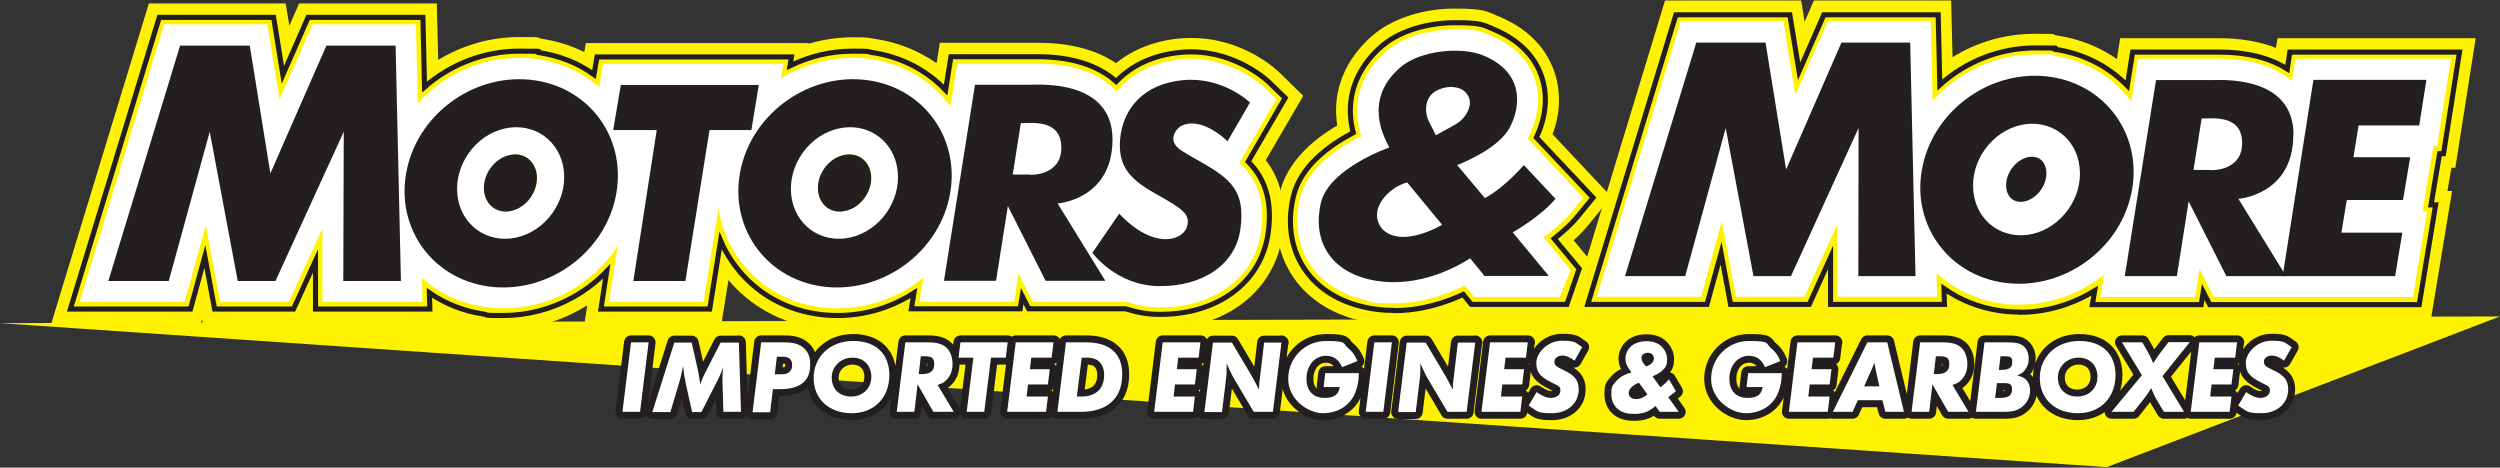
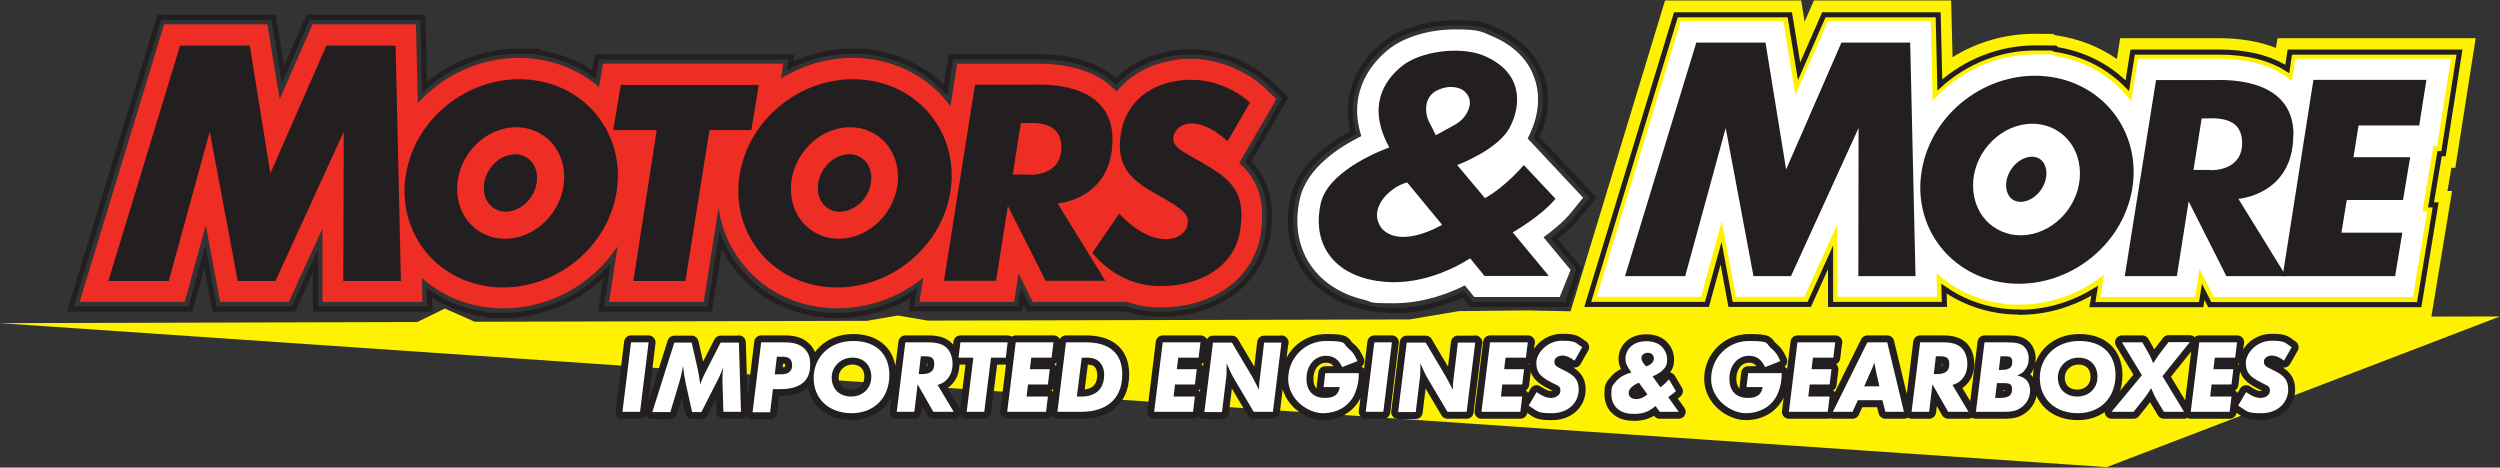
<svg xmlns="http://www.w3.org/2000/svg" viewBox="0 0 1080 202">
  <rect x="0" y="0" width="1080" height="202" fill="#333333" stroke="none" />
  <defs>
    <style>.prefix__st1{fill:none}.prefix__st3,.prefix__st4{fill:#231f20}.prefix__st4{stroke-linejoin:round;stroke-width:6px}.prefix__st1,.prefix__st4{stroke:#231f20}.prefix__st5{fill:#fff}.prefix__st6{fill:#fef200}.prefix__st1{stroke-miterlimit:10;stroke-width:2.2px}</style>
  </defs>
  <path class="prefix__st6" d="M0 139.6l180.3-.5 11.9-5.8 12.9 5.7 169.4-.4 13.4-2.3 12.9 2.2L609 138l21.2-3.6 29.7-.3 161.3 3.3 38-4.1 79.3-2.3 51.5 5.9 90-.2-169.9 65.1L0 139.6z" />
  <path class="prefix__st4" d="M280.2 147.9l-3.7 30h-7.6l3.7-30h7.6zM319.2 147.9l.9 30h-7.6l-.4-13.5v-.9c0-1.7 0-2.8.4-5-.7 1.9-1.3 3.3-2.1 5L303 178h-4l-2.6-11.6c-.6-2.8-.9-4.4-1.3-8.3-.7 3.7-1.1 5.1-1.6 6.9l-3.9 13h-7.8l9.5-30h7.5l2.3 10.1c.6 2.5 1 5 1.4 7.9.5-1.4 1.2-3.1 1.7-4.1l7.1-13.9h7.9zM328.8 147.9h10c3.4 0 6.5.5 8.7 2.7 2.3 2.2 2.5 4.9 2.5 6.9s-.3 4.9-2.3 7.1c-2.1 2.3-5.7 3.5-10.4 3.5h-3.4l-1.2 10h-7.6l3.7-30zm6.8 6.3l-.9 7.5h2.4c1.1 0 3.1 0 4.2-1.3.9-.9.9-2 .9-2.7 0-1.3-.4-2.1-.9-2.6-1-1-2.6-1-3.7-1h-2.1zM384.2 161.4v.6c0 9.9-6.6 16.5-16.3 16.5s-16.4-6.1-16.4-15.2 7-16 17-16 15.4 5.6 15.7 14.1zm-7.8.8c-.3-4.7-3.5-7.7-8.2-7.7s-8.9 3.6-8.9 8.6 3.4 8.2 8.4 8.2 8.7-3.5 8.7-8.5v-.5zM405 166.2l7 11.7h-8.8l-6.8-11.9-1.4 11.9h-7.6l3.7-30h9.8c4.1 0 6.6.8 8.3 2.6 1.4 1.5 2.3 4 2.3 6.7s-.8 5-2.4 6.7c-1.1 1.2-1.9 1.7-4 2.4zm-7.2-12.3l-.9 7.7h1.4c3.6 0 5.3-1.4 5.3-4.2s-1.1-3.5-4.3-3.5h-1.4zM428.1 154.5l-2.9 23.4h-7.6l2.9-23.4h-6.4l.8-6.6h20.4l-.8 6.6h-6.4zM455.1 147.9l-.8 6.6h-8.8l-.6 5h8.6l-.8 6.6h-8.6l-.6 5.2h9.2l-.8 6.6h-16.8l3.7-30h16.4zM460.5 147.9h8.5c4.2 0 8.8.7 12 3.7 2.6 2.4 3.8 5.8 3.8 10.1 0 6.5-2.4 10.1-5 12.3-4.5 3.7-10 3.9-13.1 3.9h-9.9l3.7-30zm6.8 6.6l-2.1 16.8h2.3c3.9 0 6-1.6 6.8-2.3 1.7-1.5 2.7-4.1 2.7-6.9s-.9-4.7-2.2-5.9c-1.6-1.5-3.8-1.7-5.4-1.7h-2.1zM518.6 147.9l-.8 6.6H509l-.6 5h8.6l-.8 6.6h-8.6l-.6 5.2h9.2l-.8 6.6h-16.8l3.7-30h16.4zM553.6 147.9l-3.7 30h-8.3l-8-13.5c-1.3-2.1-2.4-4.4-3.7-7.4v1.4c0 2.3 0 3.8-.3 5.7l-1.7 13.9h-7.6l3.7-30h8.2l8.6 14.5 1.3 2.4 1.2 2.3.6 1.1c0-1.9.1-3.4.4-5.1l1.8-15.2h7.6zM572.5 161.2H587c0 3.3-.5 5.8-1.5 8.3-2.1 5.6-7.5 9-14 9s-15-6-15-14.8 6.9-16.4 16.4-16.4 7 1.1 9.6 3.2c1.9 1.6 2.7 2.7 3.9 5.5l-6.6 2.6c-1.5-3.3-3.7-4.9-7-4.9-4.8 0-8.4 4.2-8.4 9.9s3.3 8.3 7.9 8.3 5.9-1.8 6.5-4.7h-7l.7-6zM601.3 147.9l-3.7 30H590l3.7-30h7.6zM637.3 147.9l-3.7 30h-8.3l-8-13.5c-1.3-2.1-2.4-4.4-3.7-7.4v1.4c0 2.3 0 3.8-.3 5.7l-1.7 13.9H604l3.7-30h8.2l8.6 14.5 1.3 2.4 1.2 2.3.6 1.1c0-1.9.1-3.4.4-5.1l1.8-15.2h7.6zM660 147.9l-.8 6.6h-8.8l-.6 5h8.6l-.8 6.6H649l-.6 5.2h9.2l-.8 6.6H640l3.7-30h16.4zM683.5 150l-3.3 5.8c-2-1.5-3.6-2.2-5.3-2.2s-3.4 1-3.4 2.6.8 2.2 3.8 3.6c5 2.3 6.7 4.5 6.7 8.4 0 6-4.8 10.3-11.5 10.3s-6.1-.8-10.1-3.3l3.4-5.8c2.7 1.8 4.3 2.5 6.3 2.5s4-1.2 4-3.1-.7-2-3.5-3.4c-5.4-2.7-6.9-4.6-6.9-8.7s4.7-9.5 11-9.5 5.8.9 8.7 2.7zM720.7 171.6l4.5 6.3H717l-1.8-2.5c-.4.3-2 1.8-4.2 2.6-1.8.7-3.8.8-5 .8-2.3 0-5-.3-7.1-2.1-.9-.7-2.8-2.7-2.8-6.4s.5-3.6 1.8-5.3c1.4-1.7 3.3-3.1 6.9-4.1-1.7-2.3-2.6-3.8-2.6-5.9s.9-3.8 1.9-4.9c1.3-1.4 3.6-2.7 7.2-2.7s5.8 1.4 6.9 2.7c1.2 1.3 2 3.1 2 5.2s-.5 3.3-2 4.7c-.7.7-1.8 1.5-4.3 2.6l3.4 4.7c1.4-1 2.6-2.2 3.7-3.4l3 5.1c-1.1.9-2.2 1.8-3.5 2.7zm-12.6-6.3c-1.1.4-2.4 1.1-3.3 2-.8.7-1.2 1.5-1.2 2.5s.4 1.4.9 1.9c.5.4 1.2.7 2.4.7 2 0 3.7-1.1 4.8-2l-3.7-5.1zm5.5-8.4c.6-.7.9-1.4.9-2.1s-.5-1.4-.6-1.6c-.4-.5-1.2-.8-2.1-.8s-1.6.3-2.1.8c-.3.3-.6.8-.6 1.5s.4 1.5.7 2c.5.7 0 0 1.3 1.6.9-.3 2-.9 2.6-1.5zM755.2 161.2h14.5c0 3.3-.5 5.8-1.5 8.3-2.1 5.6-7.5 9-14 9s-15-6-15-14.8 6.9-16.4 16.4-16.4 7 1.1 9.6 3.2c1.9 1.6 2.7 2.7 3.9 5.5l-6.6 2.6c-1.5-3.3-3.7-4.9-7-4.9-4.8 0-8.4 4.2-8.4 9.9s3.3 8.3 7.9 8.3 5.9-1.8 6.5-4.7h-7l.7-6zM792.8 147.9l-.8 6.6h-8.8l-.6 5h8.6l-.8 6.6h-8.6l-.6 5.2h9.2l-.8 6.6h-16.8l3.7-30h16.4zM802.6 172.9l-2.3 5h-8.5l14.9-30h8.6l7.2 30h-8l-1.3-5h-10.7zm2.8-6h6.5l-1.3-5.7c-.5-2.3-.5-2.6-.7-3.5 0-.2-.1-.6-.2-1.1-.5 1.6-.9 2.5-1.4 3.6l-3 6.7zM843.4 166.2l7 11.7h-8.8l-6.8-11.9-1.4 11.9h-7.6l3.7-30h9.8c4.1 0 6.6.8 8.3 2.6 1.4 1.5 2.3 4 2.3 6.7s-.8 5-2.4 6.7c-1.1 1.2-1.9 1.7-4 2.4zm-7.1-12.3l-.9 7.7h1.4c3.6 0 5.3-1.4 5.3-4.2s-1.1-3.5-4.3-3.5h-1.4zM857.3 147.9h9.6c3.9 0 5.7.4 7.1 1.5 1.5 1.2 2.4 3.2 2.4 5.4s-.5 3.4-1.4 4.7c-.9 1.3-1.6 1.9-3.6 2.7 1.9.5 2.6.8 3.6 1.6 1.3 1.1 2 2.9 2 5 0 3.6-2.3 6.9-5.7 8.3-1.5.6-3 .8-5.8.8h-11.9l3.7-30zm5.4 17.5l-.8 6.5h2.1c3.7 0 5.2-1.1 5.2-3.6s-.9-2.8-4.2-2.8h-2.3zm1.5-11.5l-.7 5.9h1.1c3.3 0 4.7-1 4.7-3.3s-.8-2.6-3.6-2.6h-1.4zM913.9 161.4v.6c0 9.9-6.6 16.5-16.3 16.5s-16.4-6.1-16.4-15.2 7-16 17-16 15.4 5.6 15.7 14.1zm-7.8.8c-.3-4.7-3.5-7.7-8.2-7.7s-8.9 3.6-8.9 8.6 3.4 8.2 8.4 8.2 8.7-3.5 8.7-8.5v-.5z" />
  <path class="prefix__st4" d="M934.2 162.5l9.3 15.4h-8.7l-2.7-4.5c-.9-1.4-1.8-3.3-2.8-5.7-1 1.7-1.9 3-2.9 4.3l-4.7 5.9h-9.5l13.1-15.8-8.6-14.2h8.8l2 3.5c1.3 2.3 1.8 3.3 2.7 5.5 1.5-2.4 2.2-3.3 3-4.4l3.6-4.7h9.2l-11.8 14.7zM966.4 147.9l-.8 6.6h-8.8l-.6 5h8.6l-.8 6.6h-8.6l-.6 5.2h9.2l-.8 6.6h-16.8l3.7-30h16.4zM990 150l-3.3 5.8c-2-1.5-3.6-2.2-5.3-2.2s-3.4 1-3.4 2.6.8 2.2 3.8 3.6c5 2.3 6.7 4.5 6.7 8.4 0 6-4.8 10.3-11.5 10.3s-6.1-.8-10.1-3.3l3.4-5.8c2.7 1.8 4.3 2.5 6.3 2.5s4-1.2 4-3.1-.7-2-3.5-3.4c-5.4-2.7-6.9-4.6-6.9-8.7s4.7-9.5 11-9.5 5.8.9 8.7 2.7z" />
  <g>
    <path class="prefix__st5" d="M280.2 147.9l-3.7 30h-7.6l3.7-30h7.6zM319.2 147.9l.9 30h-7.6l-.4-13.5v-.9c0-1.7 0-2.8.4-5-.7 1.9-1.3 3.3-2.1 5L303 178h-4l-2.6-11.6c-.6-2.8-.9-4.4-1.3-8.3-.7 3.7-1.1 5.1-1.6 6.9l-3.9 13h-7.8l9.5-30h7.5l2.3 10.1c.6 2.5 1 5 1.4 7.9.5-1.4 1.2-3.1 1.7-4.1l7.1-13.9h7.9zM328.8 147.9h10c3.4 0 6.5.5 8.7 2.7 2.3 2.2 2.5 4.9 2.5 6.9s-.3 4.9-2.3 7.1c-2.1 2.3-5.7 3.5-10.4 3.5h-3.4l-1.2 10h-7.6l3.7-30zm6.8 6.3l-.9 7.5h2.4c1.1 0 3.1 0 4.2-1.3.9-.9.9-2 .9-2.7 0-1.3-.4-2.1-.9-2.6-1-1-2.6-1-3.7-1h-2.1zM384.2 161.4v.6c0 9.9-6.6 16.5-16.3 16.5s-16.4-6.1-16.4-15.2 7-16 17-16 15.4 5.6 15.7 14.1zm-7.8.8c-.3-4.7-3.5-7.7-8.2-7.7s-8.9 3.6-8.9 8.6 3.4 8.2 8.4 8.2 8.7-3.5 8.7-8.5v-.5zM405 166.2l7 11.7h-8.8l-6.8-11.9-1.4 11.9h-7.6l3.7-30h9.8c4.1 0 6.6.8 8.3 2.6 1.4 1.5 2.3 4 2.3 6.7s-.8 5-2.4 6.7c-1.1 1.2-1.9 1.7-4 2.4zm-7.2-12.3l-.9 7.7h1.4c3.6 0 5.3-1.4 5.3-4.2s-1.1-3.5-4.3-3.5h-1.4zM428.1 154.5l-2.9 23.4h-7.6l2.9-23.4h-6.4l.8-6.6h20.4l-.8 6.6h-6.4zM455.1 147.9l-.8 6.6h-8.8l-.6 5h8.6l-.8 6.6h-8.6l-.6 5.2h9.2l-.8 6.6h-16.8l3.7-30h16.4zM460.5 147.9h8.5c4.2 0 8.8.7 12 3.7 2.6 2.4 3.8 5.8 3.8 10.1 0 6.5-2.4 10.1-5 12.3-4.5 3.7-10 3.9-13.1 3.9h-9.9l3.7-30zm6.8 6.6l-2.1 16.8h2.3c3.9 0 6-1.6 6.8-2.3 1.7-1.5 2.7-4.1 2.7-6.9s-.9-4.7-2.2-5.9c-1.6-1.5-3.8-1.7-5.4-1.7h-2.1zM518.6 147.9l-.8 6.6H509l-.6 5h8.6l-.8 6.6h-8.6l-.6 5.2h9.2l-.8 6.6h-16.8l3.7-30h16.4zM553.6 147.9l-3.7 30h-8.3l-8-13.5c-1.3-2.1-2.4-4.4-3.7-7.4v1.4c0 2.3 0 3.8-.3 5.7l-1.7 13.9h-7.6l3.7-30h8.2l8.6 14.5 1.3 2.4 1.2 2.3.6 1.1c0-1.9.1-3.4.4-5.1l1.8-15.2h7.6zM572.5 161.2H587c0 3.3-.5 5.8-1.5 8.3-2.1 5.6-7.5 9-14 9s-15-6-15-14.8 6.9-16.4 16.4-16.4 7 1.1 9.6 3.2c1.9 1.6 2.7 2.7 3.9 5.5l-6.6 2.6c-1.5-3.3-3.7-4.9-7-4.9-4.8 0-8.4 4.2-8.4 9.9s3.3 8.3 7.9 8.3 5.9-1.8 6.5-4.7h-7l.7-6zM601.3 147.9l-3.7 30H590l3.7-30h7.6zM637.3 147.9l-3.7 30h-8.3l-8-13.5c-1.3-2.1-2.4-4.4-3.7-7.4v1.4c0 2.3 0 3.8-.3 5.7l-1.7 13.9H604l3.7-30h8.2l8.6 14.5 1.3 2.4 1.2 2.3.6 1.1c0-1.9.1-3.4.4-5.1l1.8-15.2h7.6zM660 147.9l-.8 6.6h-8.8l-.6 5h8.6l-.8 6.6H649l-.6 5.2h9.2l-.8 6.6H640l3.7-30h16.4zM683.5 150l-3.3 5.8c-2-1.5-3.6-2.2-5.3-2.2s-3.4 1-3.4 2.6.8 2.2 3.8 3.6c5 2.3 6.7 4.5 6.7 8.4 0 6-4.8 10.3-11.5 10.3s-6.1-.8-10.1-3.3l3.4-5.8c2.7 1.8 4.3 2.5 6.3 2.5s4-1.2 4-3.1-.7-2-3.5-3.4c-5.4-2.7-6.9-4.6-6.9-8.7s4.7-9.5 11-9.5 5.8.9 8.7 2.7zM720.7 171.6l4.5 6.3H717l-1.8-2.5c-.4.3-2 1.8-4.2 2.6-1.8.7-3.8.8-5 .8-2.3 0-5-.3-7.1-2.1-.9-.7-2.8-2.7-2.8-6.4s.5-3.6 1.8-5.3c1.4-1.7 3.3-3.1 6.9-4.1-1.7-2.3-2.6-3.8-2.6-5.9s.9-3.8 1.9-4.9c1.3-1.4 3.6-2.7 7.2-2.7s5.8 1.4 6.9 2.7c1.2 1.3 2 3.1 2 5.2s-.5 3.3-2 4.7c-.7.7-1.8 1.5-4.3 2.6l3.4 4.7c1.4-1 2.6-2.2 3.7-3.4l3 5.1c-1.1.9-2.2 1.8-3.5 2.7zm-12.6-6.3c-1.1.4-2.4 1.1-3.3 2-.8.7-1.2 1.5-1.2 2.5s.4 1.4.9 1.9c.5.4 1.2.7 2.4.7 2 0 3.7-1.1 4.8-2l-3.7-5.1zm5.5-8.4c.6-.7.9-1.4.9-2.1s-.5-1.4-.6-1.6c-.4-.5-1.2-.8-2.1-.8s-1.6.3-2.1.8c-.3.3-.6.8-.6 1.5s.4 1.5.7 2c.5.7 0 0 1.3 1.6.9-.3 2-.9 2.6-1.5zM755.2 161.2h14.5c0 3.3-.5 5.8-1.5 8.3-2.1 5.6-7.5 9-14 9s-15-6-15-14.8 6.9-16.4 16.4-16.4 7 1.1 9.6 3.2c1.9 1.6 2.7 2.7 3.9 5.5l-6.6 2.6c-1.5-3.3-3.7-4.9-7-4.9-4.8 0-8.4 4.2-8.4 9.9s3.3 8.3 7.9 8.3 5.9-1.8 6.5-4.7h-7l.7-6zM792.8 147.9l-.8 6.6h-8.8l-.6 5h8.6l-.8 6.6h-8.6l-.6 5.2h9.2l-.8 6.6h-16.8l3.7-30h16.4zM802.6 172.9l-2.3 5h-8.5l14.9-30h8.6l7.2 30h-8l-1.3-5h-10.7zm2.8-6h6.5l-1.3-5.7c-.5-2.3-.5-2.6-.7-3.5 0-.2-.1-.6-.2-1.1-.5 1.6-.9 2.5-1.4 3.6l-3 6.7zM843.4 166.2l7 11.7h-8.8l-6.8-11.9-1.4 11.9h-7.6l3.7-30h9.8c4.1 0 6.6.8 8.3 2.6 1.4 1.5 2.3 4 2.3 6.7s-.8 5-2.4 6.7c-1.1 1.2-1.9 1.7-4 2.4zm-7.1-12.3l-.9 7.7h1.4c3.6 0 5.3-1.4 5.3-4.2s-1.1-3.5-4.3-3.5h-1.4zM857.3 147.9h9.6c3.9 0 5.7.4 7.1 1.5 1.5 1.2 2.4 3.2 2.4 5.4s-.5 3.4-1.4 4.7c-.9 1.3-1.6 1.9-3.6 2.7 1.9.5 2.6.8 3.6 1.6 1.3 1.1 2 2.9 2 5 0 3.6-2.3 6.9-5.7 8.3-1.5.6-3 .8-5.8.8h-11.9l3.7-30zm5.4 17.5l-.8 6.5h2.1c3.7 0 5.2-1.1 5.2-3.6s-.9-2.8-4.2-2.8h-2.3zm1.5-11.5l-.7 5.9h1.1c3.3 0 4.7-1 4.7-3.3s-.8-2.6-3.6-2.6h-1.4zM913.9 161.4v.6c0 9.9-6.6 16.5-16.3 16.5s-16.4-6.1-16.4-15.2 7-16 17-16 15.4 5.6 15.7 14.1zm-7.8.8c-.3-4.7-3.5-7.7-8.2-7.7s-8.9 3.6-8.9 8.6 3.4 8.2 8.4 8.2 8.7-3.5 8.7-8.5v-.5z" />
    <path class="prefix__st5" d="M934.2 162.5l9.3 15.4h-8.7l-2.7-4.5c-.9-1.4-1.8-3.3-2.8-5.7-1 1.7-1.9 3-2.9 4.3l-4.7 5.9h-9.5l13.1-15.8-8.6-14.2h8.8l2 3.5c1.3 2.3 1.8 3.3 2.7 5.5 1.5-2.4 2.2-3.3 3-4.4l3.6-4.7h9.2l-11.8 14.7zM966.4 147.9l-.8 6.6h-8.8l-.6 5h8.6l-.8 6.6h-8.6l-.6 5.2h9.2l-.8 6.6h-16.8l3.7-30h16.4zM990 150l-3.3 5.8c-2-1.5-3.6-2.2-5.3-2.2s-3.4 1-3.4 2.6.8 2.2 3.8 3.6c5 2.3 6.7 4.5 6.7 8.4 0 6-4.8 10.3-11.5 10.3s-6.1-.8-10.1-3.3l3.4-5.8c2.7 1.8 4.3 2.5 6.3 2.5s4-1.2 4-3.1-.7-2-3.5-3.4c-5.4-2.7-6.9-4.6-6.9-8.7s4.7-9.5 11-9.5 5.8.9 8.7 2.7z" />
  </g>
  <g>
-     <path class="prefix__st6" d="M602.1 140.1c-5 0-10-.6-14.9-1.7-26.3-6.2-40.5-28.7-34.4-54.8 3.1-13.6 14.3-23.2 24.9-29.4-3.3-21.3 10.1-34.8 16.5-39.9 8.3-6.6 21.1-10.6 34.2-10.6s13.8 1.2 19.3 3.5c14.9 6.2 21 16.1 23.6 23.3 3.1 8.7 2.9 18.3-.6 27.5l25.4 27-10 12.3c-1.7 2.1-3.8 4.3-6.3 6.5l27.8 33.6h-75l-2.4-3c-7.5 3-17.2 5.7-28.1 5.7z" />
    <path class="prefix__st5" d="M673.9 128.3h-37l-4.1-5c-7.6 3.8-18.4 7.7-30.7 7.7s-8.6-.5-12.8-1.5c-21.5-5.1-32.6-22.7-27.7-43.9 3.1-13.2 17-22.1 26.5-26.8-6.4-20 5.7-32.6 11.8-37.5 6.6-5.3 17.6-8.6 28.6-8.6s11.4 1 15.8 2.8c11.8 4.9 16.6 12.5 18.5 18 2.9 8 1.9 17.1-2.6 25.8 0 .2-.2.3-.3.5l4.9 5.2 19.1 20.4-5 6.2c-3.3 4.1-8 7.9-12.1 10.9l11.7 14.1-4.7 11.7z" />
    <path class="prefix__st1" d="M602.1 134.1c-4.6 0-9.1-.5-13.5-1.6-23.2-5.5-35.2-24.6-29.9-47.5 3-13.1 15.3-22.1 25.9-27.7-5.3-20.6 7.5-33.6 13.5-38.3 7.1-5.7 18.8-9.2 30.5-9.2s12.2 1 17 3c12.8 5.4 18.1 13.7 20.2 19.8 3 8.3 2.2 17.8-2.1 26.8l3.5 3.7 21 22.3-6.7 8.2c-2.5 3-5.9 6.2-10.1 9.5l10.8 13-5.3 15.4h-41.3l-3.5-4.3c-7.3 3.4-17.9 7-29.9 7z" />
    <path class="prefix__st3" d="M728 119.3h-26l30.8-100.9h29.9l8.9 54.8 23.9-54.8h29.7l2.3 100.9h-24.7l.1-64-29.2 64h-16.2l-12-64-17.5 64zM885.8 33.2c-24.8-3.6-49.5 13.3-55.1 37.9-5.6 24.5 10 47.4 34.8 51 24.8 3.6 49.5-13.3 55.1-37.9 5.6-24.5-10-47.4-34.8-51zm-7.9 67.9c-12.7 2.8-24.1-5.4-25.4-18.4-1.4-13 7.8-25.8 20.5-28.7 12.7-2.8 24.1 5.4 25.4 18.4 1.4 13-7.8 25.8-20.5 28.7zM990.8 58.2c0-26-31.9-23.6-35.7-23.6h-23.7l-13.5 84.7h22.5l5.1-32.3 16.3 32.3h25.8L967 85.9s23.7-1.7 23.7-27.6zM955 73.4h-7.4l3.5-22.2c4.8 0 17.5-1.8 17.5 10.6S955 73.5 955 73.5z" />
    <path class="prefix__st3" d="M1048.2 34.5h-48.8l-13.3 84.8h48.6l3.1-18.8h-26.3l2.3-14.1h24.3l3.1-18.5h-24.5l2.2-13.7h26.2l3.1-19.7zM874.7 87c-.6.1-1.2.2-1.8.2-3.4 0-5.8-2.3-6.2-6.1-.6-5.8 3.8-11.9 9.3-13.2.6-.1 1.2-.2 1.8-.2 3.4 0 5.8 2.3 6.2 6.1.6 5.8-3.8 11.9-9.3 13.2z" />
    <path class="prefix__st6" d="M872.3 140.8c-3.1 0-6.3-.2-9.4-.7-5.9-.9-11.6-2.5-16.8-4.9v2.2H742.4l-.2-1.2-.3 1.2h-64.3L719.3.2h58.8l1.5 9.2 4-9.2h59.3l.6 24.5c10.6-6.6 22.9-10.1 35.5-10.1s6.3.2 9.4.7c9.6 1.4 18.5 4.9 26.1 10.2l1.4-9H958.6c9.2 0 17.5 1.4 24.6 4.2l.7-4.2h85.6l-8.8 56h-1.7l-1.7 10h2l-9.1 55.2H896.8l.2-1.4c-.7.3-1.3.5-2 .8-7.3 2.6-14.9 3.9-22.6 3.9z" />
    <path class="prefix__st1" d="M872.3 134.8c-2.8 0-5.7-.2-8.5-.6-8.8-1.3-17-4.6-24-9.5l.2 6.8h-49.2v-20.3l-9.2 20.3h-34l-4.1-22.1-6.1 22.1h-51.5L724 6.4h49.2l4 24.4 10.7-24.4h49.4l.7 30.3c11.3-10.2 26-16 41.3-16s5.7.2 8.5.6c12.2 1.8 23 7.3 31.2 15.7l2.3-14.5h37.5c11.8 0 21.8 2.5 29.3 7.3l1.1-7.3h73.3l-6.9 43.9h-1.7l-3.7 22.1h2l-7.1 43.1h-90.5l-2.8-5.5-.9 5.5h-47l1-6c-3.7 2.3-7.7 4.2-11.9 5.7-6.6 2.4-13.6 3.6-20.6 3.6z" />
    <path class="prefix__st5" d="M1058.8 25.4l-6 37.8h-1.6l-4.7 28.1h2l-6.1 37h-86l-6.2-12.2-1.9 12.2h-40.9l1.5-9.6c-5.1 4-10.8 7.3-17 9.5-6.2 2.2-12.8 3.4-19.6 3.4s-5.4-.2-8.1-.6c-10.6-1.6-20.1-6.1-27.6-13l.2 10.2h-43.1V97l-14.2 31.2h-29.6l-6.1-32.6-8.9 32.6h-45.1L726.1 9.1h44.3l5.2 32 14-32h44.5l.8 34.5c10.9-12.4 26.9-20.1 44.1-20.1s5.4.2 8.1.6c13.7 2 25.6 9 33.6 19.7l2.9-18.4h35c13.7 0 24.4 3.4 31.5 9.7l1.5-9.7h67.2z" />
    <path class="prefix__st5" d="M872.9 96.3c-8.1 0-14.3-5.9-15.2-14.2-1.1-10.4 6.3-20.7 16.4-23 1.3-.3 2.6-.4 3.8-.4 8.1 0 14.3 5.9 15.2 14.2 1.1 10.4-6.3 20.7-16.4 23-1.3.3-2.6.4-3.8.4z" />
    <g>
      <path class="prefix__st3" d="M728 119.3h-26l30.8-100.9h29.9l8.9 54.8 23.9-54.8h29.7l2.3 100.9h-24.7l.1-64-29.2 64h-16.2l-12-64-17.5 64zM885.8 33.2c-24.8-3.6-49.5 13.3-55.1 37.9-5.6 24.5 10 47.4 34.8 51 24.8 3.6 49.5-13.3 55.1-37.9 5.6-24.5-10-47.4-34.8-51zm-7.9 67.9c-12.7 2.8-24.1-5.4-25.4-18.4-1.4-13 7.8-25.8 20.5-28.7 12.7-2.8 24.1 5.4 25.4 18.4 1.4 13-7.8 25.8-20.5 28.7zM990.8 58.2c0-26-31.9-23.6-35.7-23.6h-23.7l-13.5 84.7h22.5l5.1-32.3 16.3 32.3h25.8L967 85.9s23.7-1.7 23.7-27.6zM955 73.4h-7.4l3.5-22.2c4.8 0 17.5-1.8 17.5 10.6S955 73.5 955 73.5z" />
      <path class="prefix__st3" d="M1048.2 34.5h-48.8l-13.3 84.8h48.6l3.1-18.8h-26.3l2.3-14.1h24.3l3.1-18.5h-24.5l2.2-13.7h26.2l3.1-19.7zM874.7 87c-.6.1-1.2.2-1.8.2-3.4 0-5.8-2.3-6.2-6.1-.6-5.8 3.8-11.9 9.3-13.2.6-.1 1.2-.2 1.8-.2 3.4 0 5.8 2.3 6.2 6.1.6 5.8-3.8 11.9-9.3 13.2z" />
    </g>
    <g>
      <path d="M535.4 70.3l16-27.5-5.1-4.9c-.5-.5-13-12.5-31.9-12.5s-2.6 0-3.9.2c-12.1 1.1-21.9 6.1-28.1 14-7-7.8-18.6-12.1-33.9-12.1h-35l-2.9 18.4c-8-11-20.1-18.2-34.1-20.3-2.7-.4-5.4-.6-8.1-.6-11.2 0-21.9 3.3-31 8.9l1-6.4h-77.9l-1.7 10.1c-7.3-6.3-16.4-10.5-26.5-12-2.7-.4-5.4-.6-8.1-.6-17 0-32.8 7.5-43.7 19.6l-.8-34.1H135l-14.2 32.4-5.3-32.4H70.9L34.4 130.4h45.4l9.1-33.1 6.2 33.1h29.7l14.5-31.7v31.7h43.2l-.2-10.3c7.4 6.7 16.7 11 27.1 12.5 2.7.4 5.4.6 8.1.6 10.1 0 19.7-2.6 28.2-7.3 8.5-4.7 15.7-11.4 21.1-19.5l-3.7 24H304l6.4-40.5c1.1 7.6 3.9 14.8 8.3 21.2 8 11.7 20.4 19.4 35 21.5 2.7.4 5.4.6 8.1.6 6.9 0 13.7-1.3 19.9-3.5 6.3-2.3 12.1-5.6 17.2-9.8l-1.7 10.5h40.9l1.9-12.2 6.2 12.2h40.5c4.1 1.4 8.7 2.3 13.8 2.4h.8c23.5 0 41-13.2 43.5-32.9 1.9-14.8-2.4-23.2-9.5-29.5zM221 91.1c-.8.2-1.7.3-2.5.3-5 0-8.8-3.6-9.4-8.9-.7-6.9 4.3-14 11-15.5.8-.2 1.7-.3 2.4-.3 5.1 0 8.8 3.6 9.4 8.9.7 6.9-4.3 14-11 15.5zm144.2 0c-.8.2-1.7.3-2.4.3-5.1 0-8.8-3.6-9.4-8.9-.7-6.9 4.3-14 11-15.5.8-.2 1.7-.3 2.5-.3 5 0 8.8 3.6 9.4 8.9.7 6.9-4.3 14-11 15.5z" fill="#ee2d24" />
-       <path class="prefix__st6" d="M361.7 142.4c-3.2 0-6.4-.2-9.4-.7-15.1-2.2-28.2-9.5-37.6-20.7l-3 18.6h-59.2l1.2-7.7c-1.2.7-2.3 1.4-3.6 2.1-10 5.5-21.3 8.4-32.6 8.4s-6.4-.2-9.4-.7c-5.7-.8-11.2-2.4-16.3-4.7v2.6H87.6l-.3-1.7-.5 1.7H22.2L64.3 1.5h59.1l1.6 9.6 4.2-9.6h59.5l.6 24.4c10.5-6.4 22.6-9.9 35.1-9.9s6.3.2 9.4.7c6.6 1 12.8 2.9 18.6 5.8l.7-3.9h96.3v.3c6.2-1.9 12.7-2.8 19.2-2.8s6.3.2 9.4.7c9.8 1.4 18.8 5.1 26.6 10.5l1.4-8.8H448.7c13.5 0 24.9 3 33.4 8.8 7.4-6 17-9.8 27.8-10.7 1.6-.1 3.2-.2 4.7-.2 22.3 0 36.7 13.5 38.3 15.1l10.1 9.9-16.2 27.8c6.6 8.4 8.9 19 7.3 31.9-3.2 24.4-24.3 40.9-52.5 40.9h-1c-5.1 0-10.2-.9-15.1-2.4h-98.8l.3-2c-.7.3-1.4.6-2.2.8-7.4 2.7-15.2 4.1-23 4.1z" />
-       <path class="prefix__st5" d="M535.4 70.3l16-27.5-5.1-4.9c-.5-.5-13-12.5-31.9-12.5s-2.6 0-3.9.2c-12.1 1.1-21.9 6.1-28.1 14-7-7.8-18.6-12.1-33.9-12.1h-35l-2.9 18.4c-8-11-20.1-18.2-34.1-20.3-2.7-.4-5.4-.6-8.1-.6-11.2 0-21.9 3.3-31 8.9l1-6.4h-77.9l-1.7 10.1c-7.3-6.3-16.4-10.5-26.5-12-2.7-.4-5.4-.6-8.1-.6-17 0-32.8 7.5-43.7 19.6l-.8-34.1H135l-14.2 32.4-5.3-32.4H70.9L34.4 130.4h45.4l9.1-33.1 6.2 33.1h29.7l14.5-31.7v31.7h43.2l-.2-10.3c7.4 6.7 16.7 11 27.1 12.5 2.7.4 5.4.6 8.1.6 10.1 0 19.7-2.6 28.2-7.3 8.5-4.7 15.7-11.4 21.1-19.5l-3.7 24H304l6.4-40.5c1.1 7.6 3.9 14.8 8.3 21.2 8 11.7 20.4 19.4 35 21.5 2.7.4 5.4.6 8.1.6 6.9 0 13.7-1.3 19.9-3.5 6.3-2.3 12.1-5.6 17.2-9.8l-1.7 10.5h40.9l1.9-12.2 6.2 12.2h40.5c4.1 1.4 8.7 2.3 13.8 2.4h.8c23.5 0 41-13.2 43.5-32.9 1.9-14.8-2.4-23.2-9.5-29.5zM221 91.1c-.8.2-1.7.3-2.5.3-5 0-8.8-3.6-9.4-8.9-.7-6.9 4.3-14 11-15.5.8-.2 1.7-.3 2.4-.3 5.1 0 8.8 3.6 9.4 8.9.7 6.9-4.3 14-11 15.5zm144.2 0c-.8.2-1.7.3-2.4.3-5.1 0-8.8-3.6-9.4-8.9-.7-6.9 4.3-14 11-15.5.8-.2 1.7-.3 2.5-.3 5 0 8.8 3.6 9.4 8.9.7 6.9-4.3 14-11 15.5z" />
      <path class="prefix__st1" d="M361.7 136.3c-2.9 0-5.8-.2-8.5-.6-15.4-2.2-28.5-10.3-37-22.8-1.9-2.8-3.6-5.8-4.9-8.9l-4.7 29.5h-47l2.5-16.3c-4.3 4.5-9.4 8.4-14.9 11.4-9.1 5-19.4 7.7-29.7 7.7s-5.8-.2-8.5-.6c-8.6-1.3-16.6-4.4-23.5-9.2l.2 7h-49.4v-20.8l-9.5 20.8H92.7l-4.2-22.7-6.2 22.7H30.4l38.4-126h49.4l4 24.8 10.9-24.8h49.6l.7 30.1c11.3-9.9 25.8-15.5 40.8-15.5s5.7.2 8.5.6c8.8 1.3 17 4.5 23.9 9.5l1.3-7.6h84l-.6 3.8c8.4-4.1 17.6-6.3 27-6.3s5.7.2 8.5.6c12.4 1.8 23.4 7.5 31.7 16.2l2.3-14.4h37.6c14.4 0 26 3.7 33.8 10.7 6.8-7.2 16.7-11.6 28-12.6 1.4-.1 2.8-.2 4.2-.2 20.2 0 33.5 12.8 34 13.3l6.8 6.6-16 27.5c7.6 7.7 10.4 17.4 8.7 30.4-2.7 21.3-21.4 35.6-46.5 35.6h-.8c-4.9 0-9.7-.9-14.3-2.4h-41.9l-2.8-5.5-.9 5.5h-47l1.1-6.8c-3.8 2.4-7.8 4.4-12.1 6-6.8 2.5-13.8 3.7-21 3.7z" />
-       <path d="M535.4 70.3l16-27.5-5.1-4.9c-.5-.5-13-12.5-31.9-12.5s-2.6 0-3.9.2c-12.1 1.1-21.9 6.1-28.1 14-7-7.8-18.6-12.1-33.9-12.1h-35l-2.9 18.4c-8-11-20.1-18.2-34.1-20.3-2.7-.4-5.4-.6-8.1-.6-11.2 0-21.9 3.3-31 8.9l1-6.4h-77.9l-1.7 10.1c-7.3-6.3-16.4-10.5-26.5-12-2.7-.4-5.4-.6-8.1-.6-17 0-32.8 7.5-43.7 19.6l-.8-34.1H135l-14.2 32.4-5.3-32.4H70.9L34.4 130.4h45.4l9.1-33.1 6.2 33.1h29.7l14.5-31.7v31.7h43.2l-.2-10.3c7.4 6.7 16.7 11 27.1 12.5 2.7.4 5.4.6 8.1.6 10.1 0 19.7-2.6 28.2-7.3 8.5-4.7 15.7-11.4 21.1-19.5l-3.7 24H304l6.4-40.5c1.1 7.6 3.9 14.8 8.3 21.2 8 11.7 20.4 19.4 35 21.5 2.7.4 5.4.6 8.1.6 6.9 0 13.7-1.3 19.9-3.5 6.3-2.3 12.1-5.6 17.2-9.8l-1.7 10.5h40.9l1.9-12.2 6.2 12.2h40.5c4.1 1.4 8.7 2.3 13.8 2.4h.8c23.5 0 41-13.2 43.5-32.9 1.9-14.8-2.4-23.2-9.5-29.5zM221 91.1c-.8.2-1.7.3-2.5.3-5 0-8.8-3.6-9.4-8.9-.7-6.9 4.3-14 11-15.5.8-.2 1.7-.3 2.4-.3 5.1 0 8.8 3.6 9.4 8.9.7 6.9-4.3 14-11 15.5zm144.2 0c-.8.2-1.7.3-2.4.3-5.1 0-8.8-3.6-9.4-8.9-.7-6.9 4.3-14 11-15.5.8-.2 1.7-.3 2.5-.3 5 0 8.8 3.6 9.4 8.9.7 6.9-4.3 14-11 15.5z" fill="none" />
      <path class="prefix__st3" d="M72.9 121.4H46.8l31-101.7h30.1l8.9 55.2L141 19.7h29.9l2.3 101.7h-24.9l.2-64.5-29.5 64.5h-16.3L90.6 56.9l-17.7 64.5zM231 34.7c-24.8-3.6-49.5 13.3-55.1 37.9-5.6 24.6 10 47.5 34.8 51.1 24.8 3.6 49.5-13.3 55.1-37.9 5.6-24.6-10-47.5-34.8-51.1zm-7.9 67.9c-12.7 2.8-24.1-5.4-25.5-18.4-1.4-13 7.8-25.9 20.5-28.7 12.7-2.8 24.1 5.4 25.5 18.4 1.4 13-7.8 25.9-20.5 28.7zM375.2 34.7c-24.8-3.6-49.5 13.3-55.1 37.9-5.6 24.6 10 47.5 34.8 51.1 24.8 3.6 49.5-13.3 55.1-37.9 5.6-24.6-10-47.5-34.8-51.1zm-7.9 67.9c-12.7 2.8-24.1-5.4-25.5-18.4-1.4-13 7.8-25.9 20.5-28.7 12.7-2.8 24.1 5.4 25.5 18.4 1.4 13-7.8 25.9-20.5 28.7z" />
      <path class="prefix__st3" d="M264.9 56.2h18.8l-10.1 65.2h22.5l10.4-65.2h18.1l3.2-19.5h-59.6l-3.3 19.5zM480.6 60.2c0-26-31.8-23.6-35.7-23.6h-23.7l-13.4 84.7h22.5l5.1-32.3 16.3 32.3h25.8l-20.6-33.4s23.7-1.7 23.7-27.6zm-35.7 15.2h-7.4l3.5-22.2c4.8 0 17.5-1.8 17.5 10.6s-13.6 11.7-13.6 11.7z" />
      <path class="prefix__st3" d="M530.3 61l9.7-16.7s-11.5-11.2-28.7-9.7-26.2 12.3-27.4 25.4c-1.2 13.1 5.8 18.4 16.4 24.3 10.6 6 14.4 8.4 12.3 14.1-2.2 5.7-14.5 9.4-29.1-6.1l-11.6 16.9s10.2 14.2 28.8 14.4c18.6.2 33.2-9.1 35.2-25 2.1-15.9-4.2-21.2-16.5-28.3-8.7-4.9-10.6-5.9-11.9-8.1s-.5-5.1 1.7-7c2.1-2 9.6-4.7 21.1 5.8zM221 91.1c-.8.2-1.7.3-2.5.3-5 0-8.8-3.6-9.4-8.9-.7-6.9 4.3-14 11-15.5.8-.2 1.7-.3 2.4-.3 5.1 0 8.8 3.6 9.4 8.9.7 6.9-4.3 14-11 15.5zM365.2 91.1c-.8.2-1.7.3-2.4.3-5.1 0-8.8-3.6-9.4-8.9-.7-6.9 4.3-14 11-15.5.8-.2 1.7-.3 2.5-.3 5 0 8.8 3.6 9.4 8.9.7 6.9-4.3 14-11 15.5z" />
    </g>
    <path class="prefix__st3" d="M672 85.9l-13.7-14.6s-7.7 9.2-16.8 14.3l-12-14.3s17.6-6.5 22.7-16.2c5.1-9.7 5.9-23.9-11.3-31.1-10-4.1-27.1-2-35.2 4.5-8.1 6.5-15.1 17.8-5.5 35.2 0 0-26.1 9-29.6 24-3.5 15.1 3 28.8 20.9 33s34.6-3.4 43.6-9.1l6.2 7.6h27.8l-15.6-18.8s12.6-7.2 18.5-14.6zm-74.9 13c-6.7-8.3 3-18.1 10.8-20.1L623 97.1s-17.4 10.5-25.9 1.8zm23.2-40.4s-1.8-3.7-3.1-6.2-2.8-10.3 3.9-13.4c6.7-3 10.8 0 10.8 0s4.4 2.6 2.7 7.8c-1.7 5.3-6.2 7.2-7.2 7.8-1 .6-7.1 3.9-7.1 3.9z" />
  </g>
</svg>